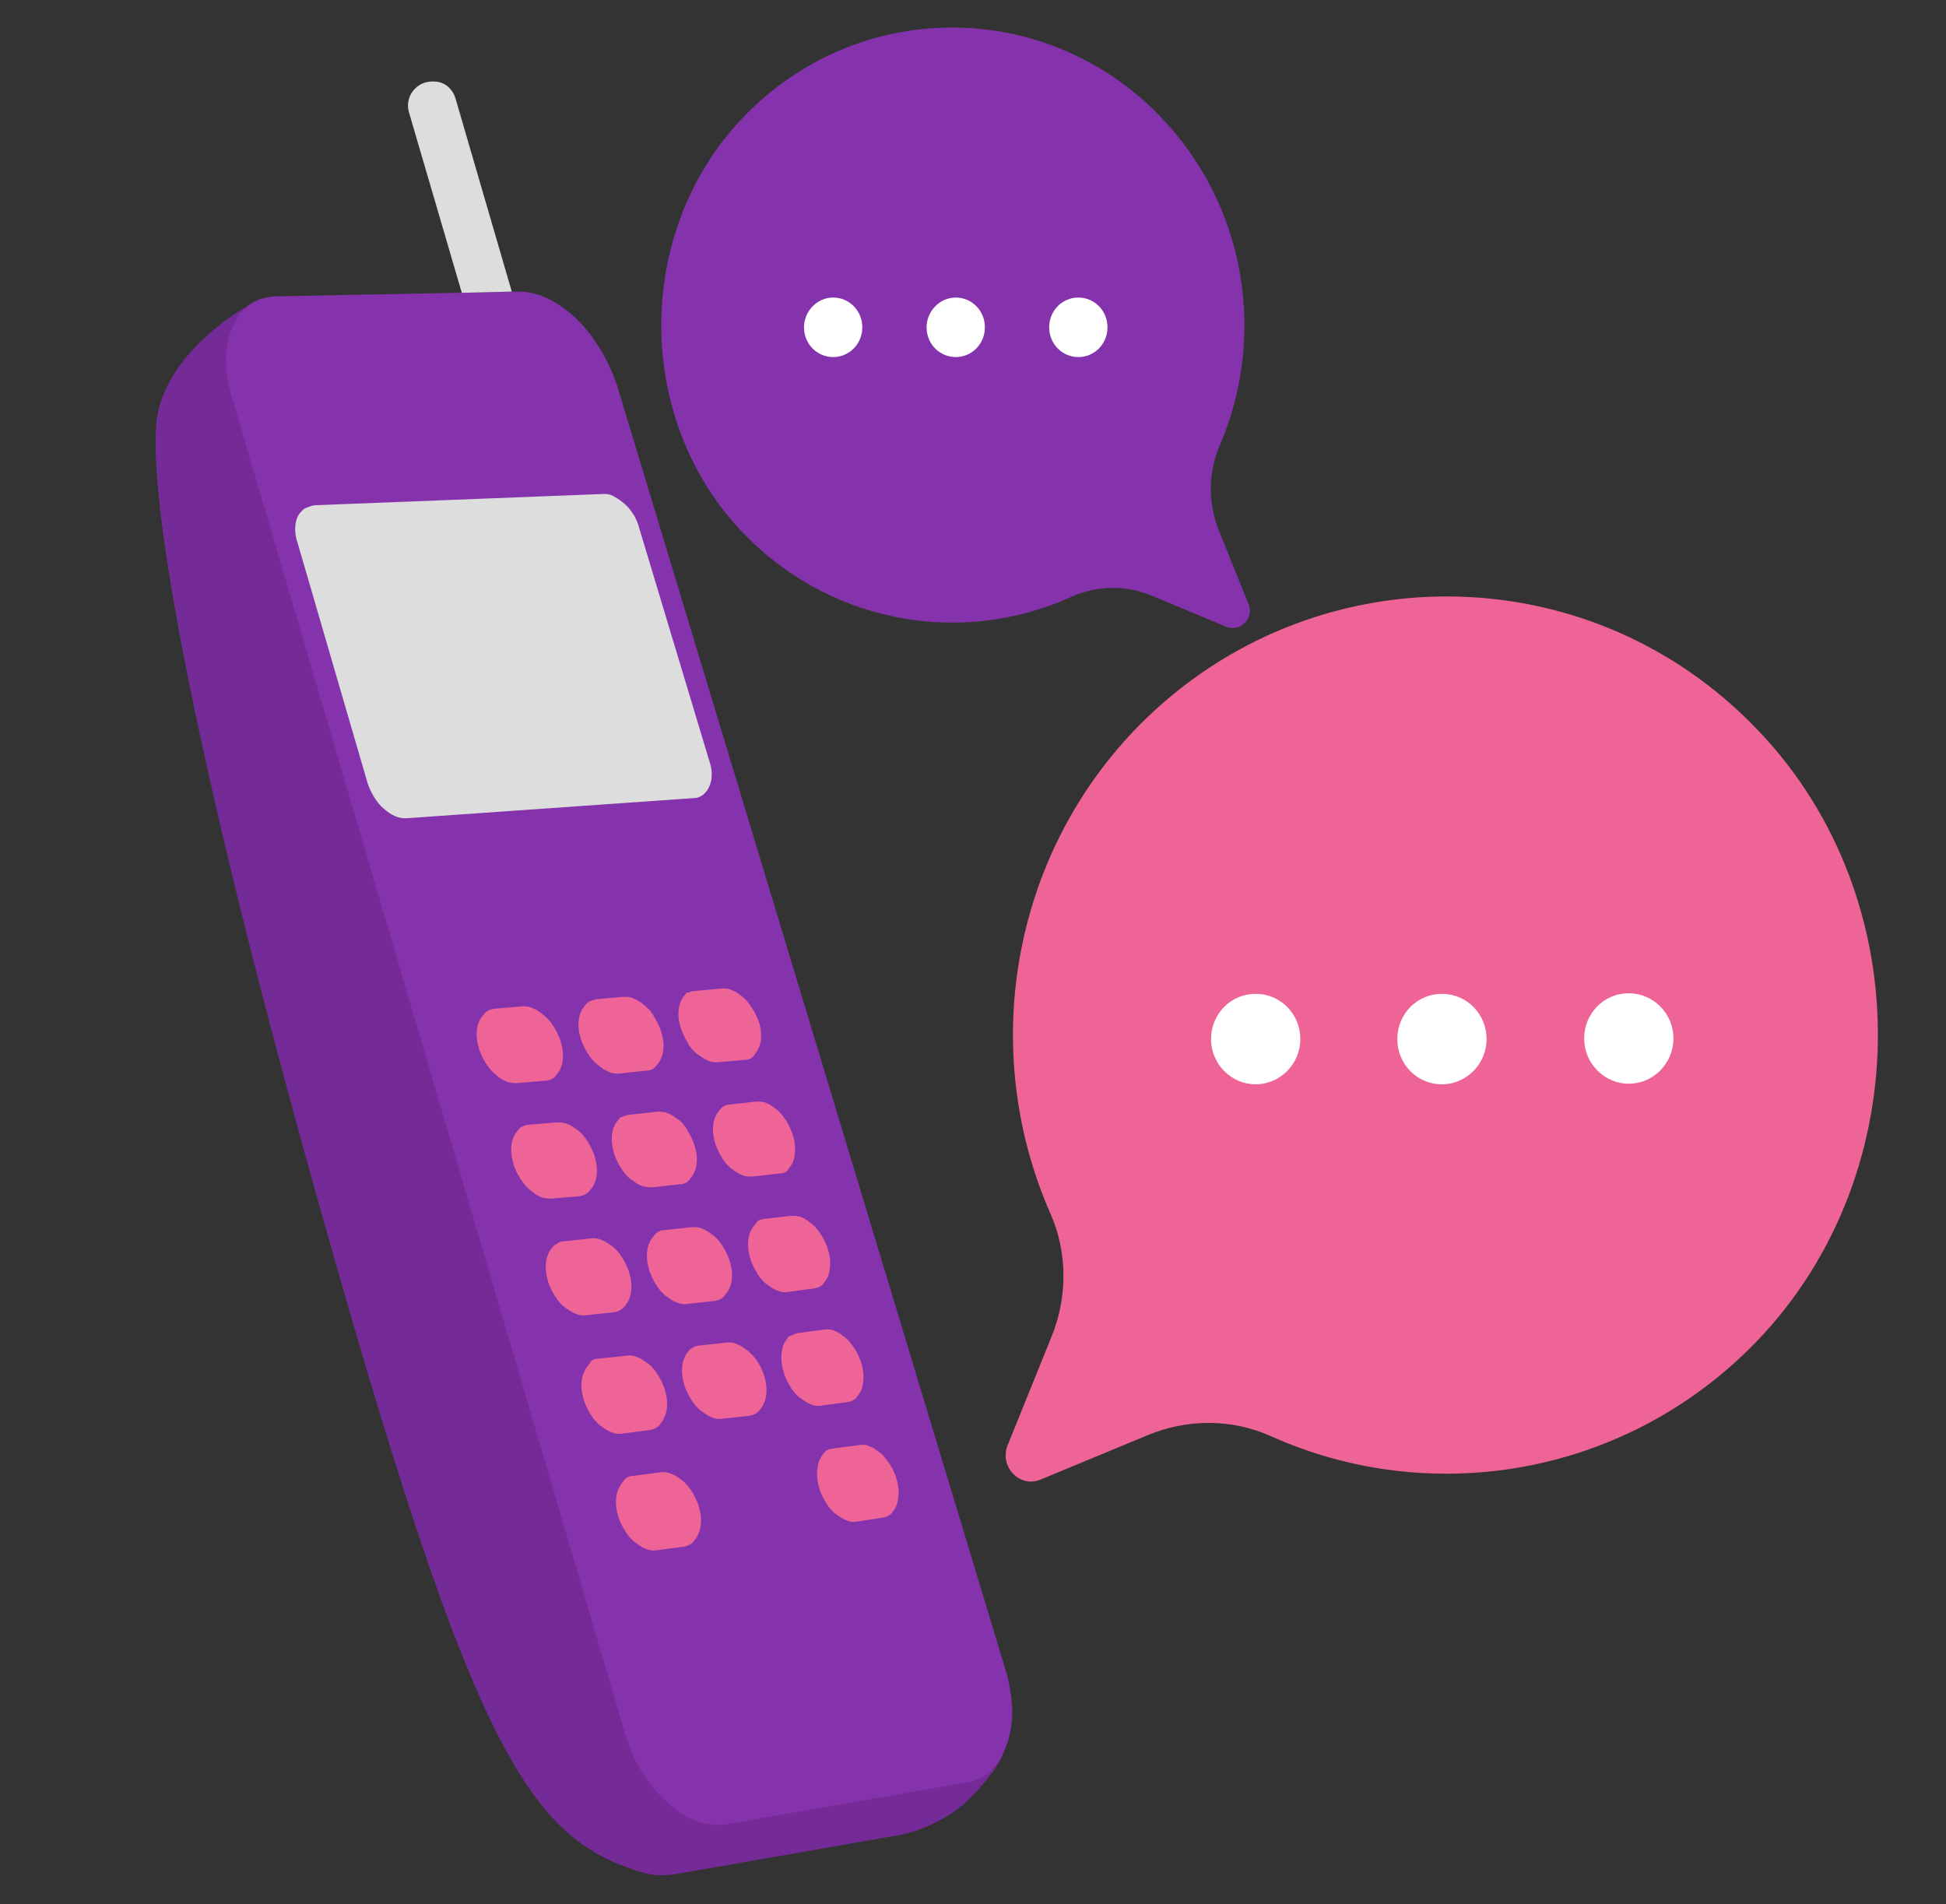
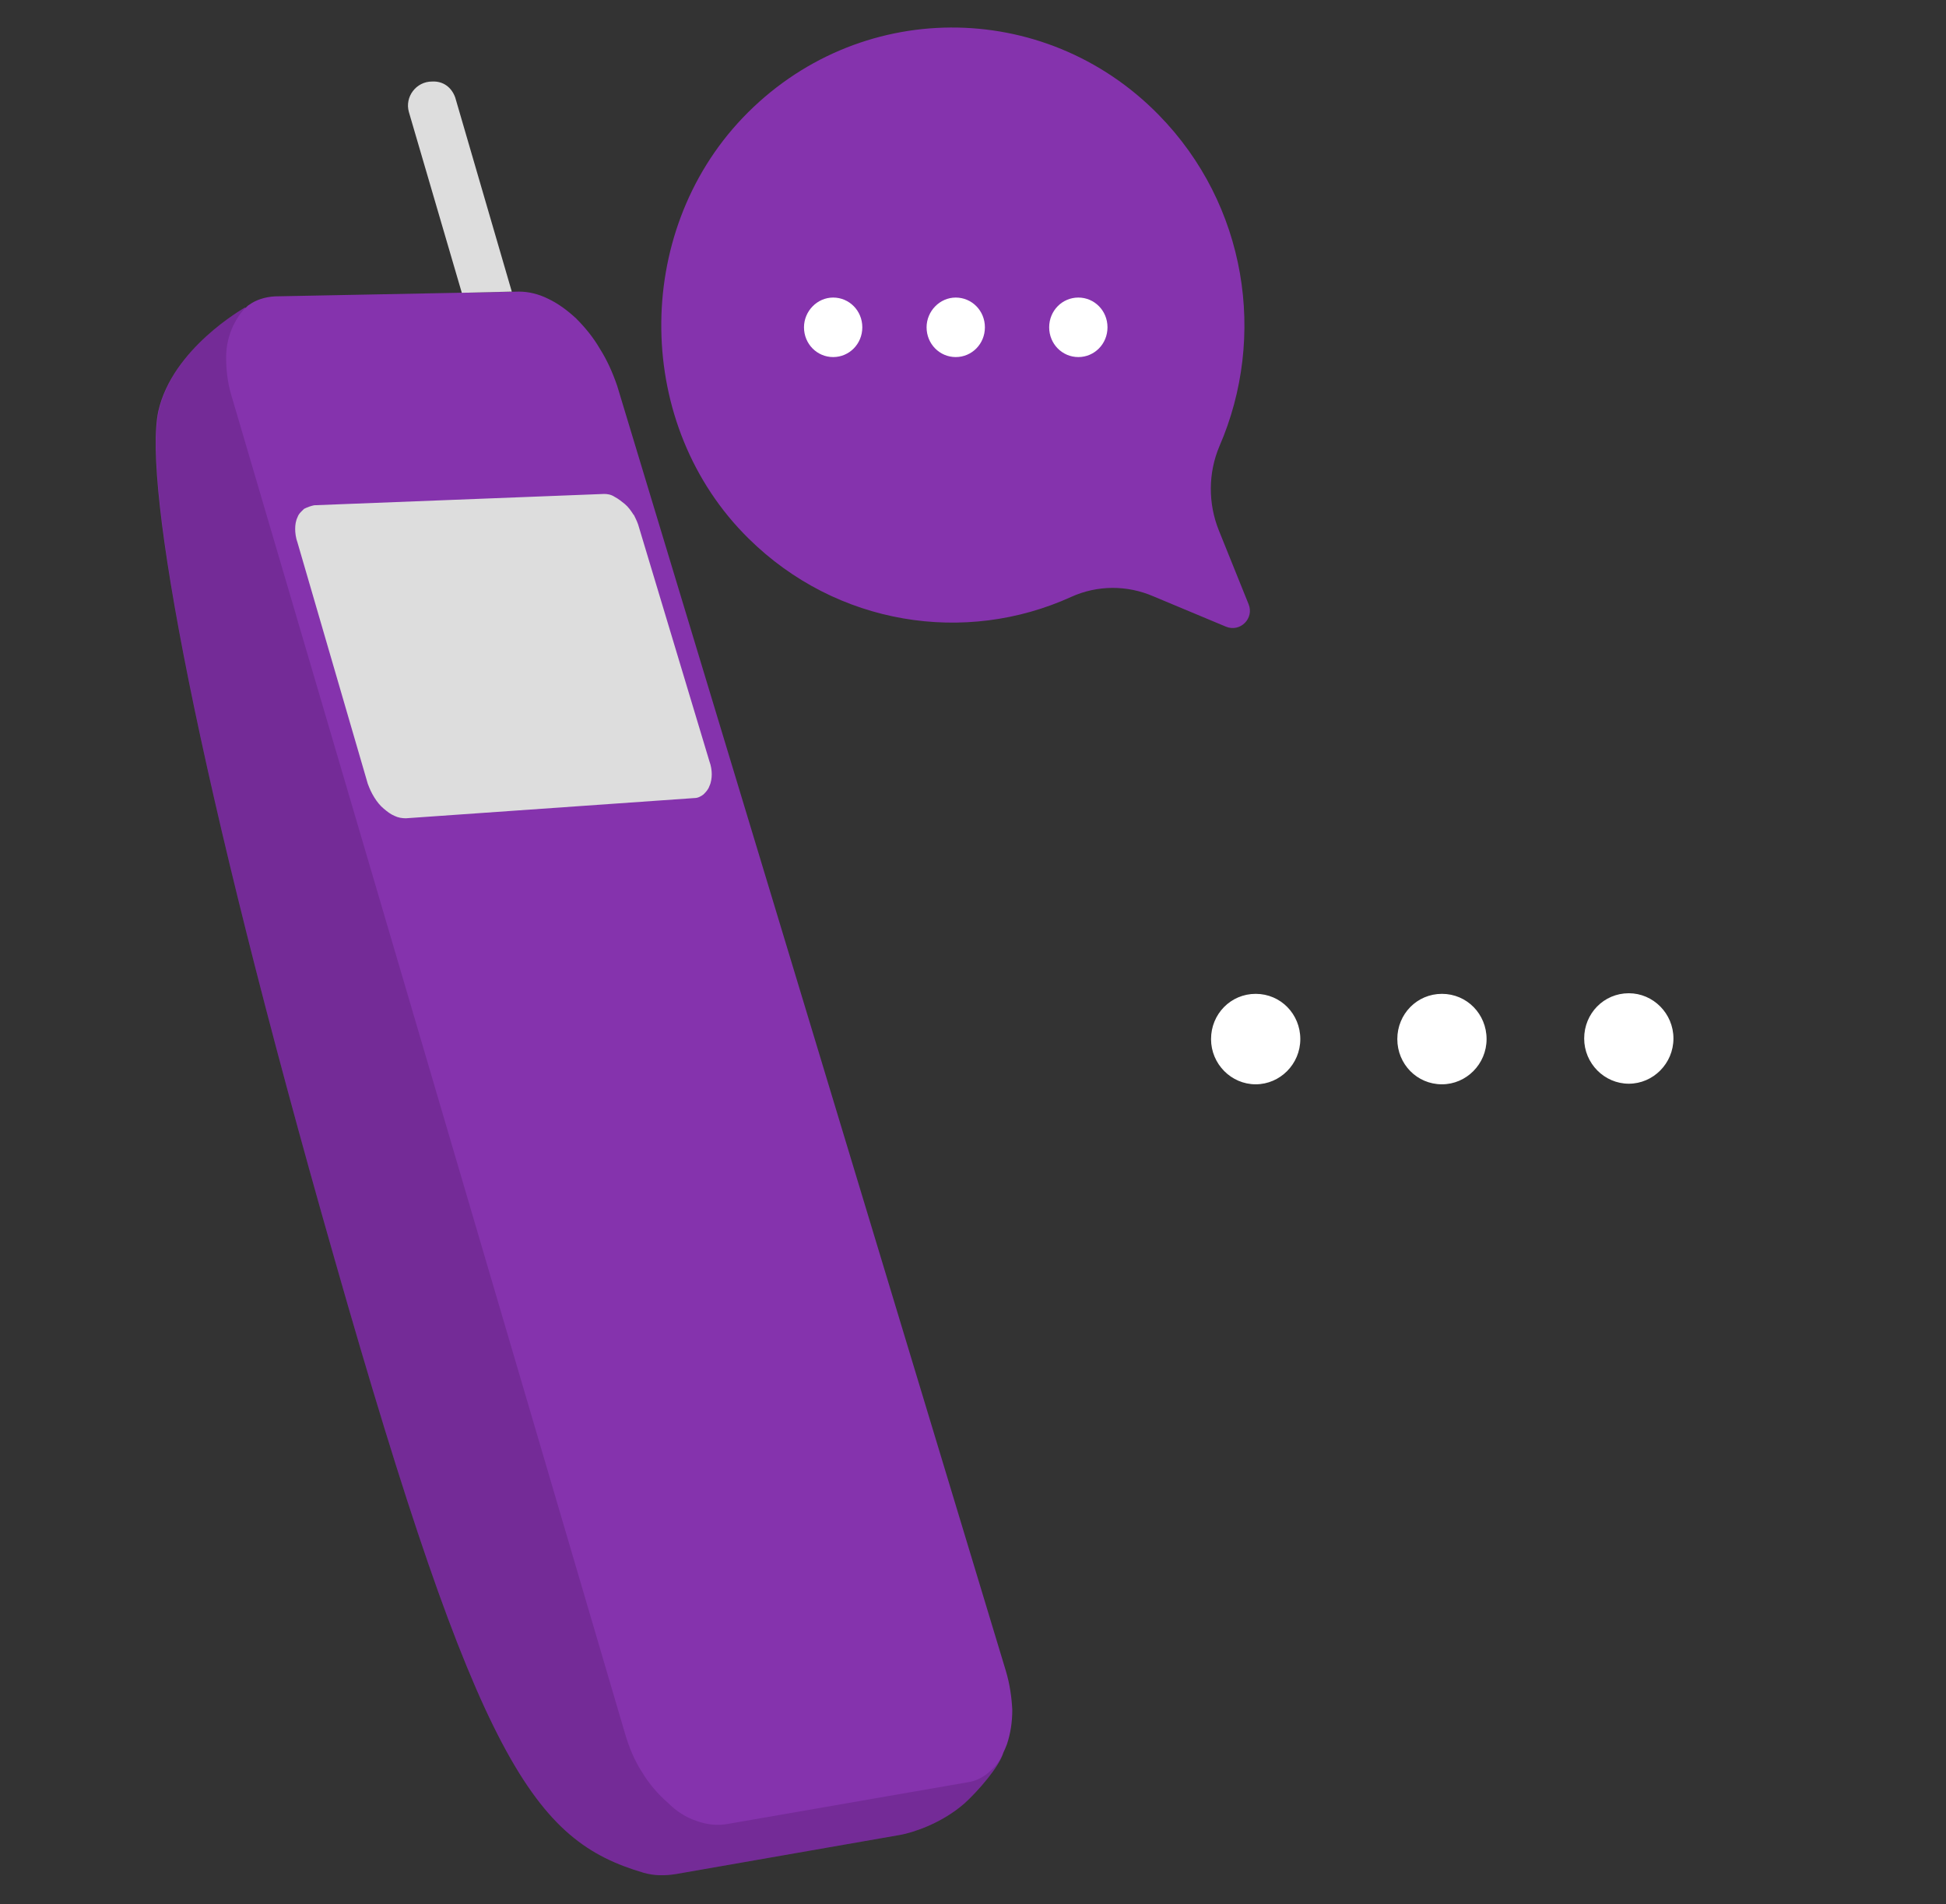
<svg xmlns="http://www.w3.org/2000/svg" id="Camada_1" x="0px" y="0px" viewBox="0 0 327 320" style="enable-background:new 0 0 327 320;" xml:space="preserve">
  <rect x="0" y="0" width="327" height="320" fill="#333333" stroke="none" />
  <style type="text/css">	.st0{fill-rule:evenodd;clip-rule:evenodd;fill:#8533AD;}	.st1{fill-rule:evenodd;clip-rule:evenodd;fill:#FFFFFF;}	.st2{opacity:0.15;fill-rule:evenodd;clip-rule:evenodd;fill:#14001F;enable-background:new    ;}	.st3{fill-rule:evenodd;clip-rule:evenodd;fill:#DDDDDD;}	.st4{fill-rule:evenodd;clip-rule:evenodd;fill:#EF6497;}</style>
  <path class="st0" d="M124.8,19.8c-18.6,19.5-18.2,51.8,1,70.7c14.8,14.6,36.4,17.9,54.2,9.8c4.4-2,9.4-2,13.8-0.1l12.2,5.1  c2.4,1,4.8-1.4,3.8-3.8l-5-12.4c-1.8-4.5-1.8-9.6,0.1-14.1c8-18.4,4.6-40.6-10.2-55.7C175.4-0.4,144-0.3,124.8,19.8z" />
  <path class="st1" d="M140,50c2.7,0,4.9,2.2,4.9,5c0,2.8-2.2,5-4.9,5c-2.7,0-4.9-2.2-4.9-5C135.1,52.3,137.3,50,140,50z M160.6,50  c2.7,0,4.9,2.2,4.9,5c0,2.8-2.2,5-4.9,5s-4.9-2.2-4.9-5C155.7,52.3,157.9,50,160.6,50z M186.1,55c0-2.8-2.2-5-4.9-5s-4.9,2.2-4.9,5  c0,2.8,2.2,5,4.9,5S186.1,57.8,186.1,55z" />
  <path class="st0" d="M103.7,64.8c-0.8-2.3-1.7-4.3-2.9-6.2c-1.1-1.9-2.5-3.6-4-5.1c-1.4-1.3-3-2.5-4.7-3.3c-1.6-0.8-3.3-1.2-4.9-1.2  l-41,0.8c-1.7,0.1-3.2,0.6-4.3,1.4c-0.2,0.1-0.4,0.3-0.6,0.5c-0.1,0-0.2,0-0.2,0c-0.1,0.1-12.1,6.8-14.5,17.4  C24,81.3,33,130.4,56.2,211.5c24.2,84.9,33.6,97.8,52,103.2c1.8,0.5,3.5,0.5,5.4,0.2l37.8-6.6c1.6-0.3,6.6-1.7,10.7-5.3  c2.2-2,5.8-6.1,6.5-8.5c0.2-0.4,0.4-0.9,0.6-1.4c0.6-1.8,0.9-3.7,0.9-5.8c-0.1-2-0.4-4.3-1.1-6.6L103.7,64.8z" />
  <path class="st2" d="M166.6,297.4c-1.1,1.1-2.5,1.9-4.1,2.1l-40.3,7c-1.7,0.3-3.4,0.1-5.1-0.5c-1.8-0.6-3.4-1.6-4.9-3.1  c-1.6-1.4-3.1-3.1-4.3-5.1c-1.3-2-2.2-4.2-2.9-6.6L38.9,66.5c-0.7-2.3-0.9-4.5-0.9-6.5c0-2,0.5-3.8,1.2-5.3c0.6-1.2,1.3-2.3,2.2-3.1  c-0.1,0-0.2,0-0.2,0c-0.1,0.1-12.1,6.8-14.5,17.4C24,81.3,33,130.4,56.2,211.5c24.2,84.9,33.6,97.8,52,103.2  c1.8,0.5,3.5,0.5,5.4,0.2l37.8-6.6c1.6-0.3,6.6-1.7,10.7-5.3c2.2-2,5.8-6.1,6.5-8.5C168.1,295.7,167.4,296.7,166.6,297.4z" />
  <path class="st3" d="M76.5,16.4L86,49l-8.4,0.2l-8.9-30.4c-0.7-2.5,1.2-5.1,3.9-5.1C74.5,13.6,75.9,14.7,76.5,16.4z M107.4,88.7  l11.8,39.2c0.3,0.8,0.4,1.6,0.4,2.2s-0.1,1.4-0.4,2c-0.2,0.6-0.6,1-1,1.4c-0.4,0.3-0.9,0.6-1.5,0.6l-48.5,3.4  c-0.6,0-1.3-0.1-1.9-0.4c-0.7-0.3-1.2-0.7-1.8-1.2c-0.6-0.5-1.1-1.1-1.6-1.9c-0.5-0.8-0.8-1.5-1.1-2.3L50,91.2  c-0.3-0.8-0.4-1.7-0.4-2.3c0-0.7,0.1-1.4,0.4-2c0.2-0.6,0.7-1,1.1-1.4c0.6-0.3,1.2-0.5,1.7-0.6l48.7-1.9c0.6,0,1.2,0.1,1.8,0.5  c0.6,0.3,1.2,0.8,1.7,1.2c0.6,0.5,1,1.1,1.4,1.7c0,0,0,0.1,0.1,0.1C106.9,87.3,107.2,87.9,107.4,88.7z" />
-   <path class="st4" d="M106.4,248l4.6-0.6c0.7-0.1,1.2,0,1.9,0.3c0.6,0.2,1.2,0.7,1.8,1.1c0.6,0.5,1.1,1.1,1.6,1.9  c0.5,0.8,0.8,1.5,1.1,2.3l0,0.1c0.3,0.9,0.4,1.7,0.4,2.4c0,0.7-0.1,1.5-0.4,2.1c-0.2,0.6-0.6,1.1-1,1.6c-0.5,0.4-0.9,0.6-1.5,0.7  l-4.6,0.6c-0.7,0.1-1.2,0-1.9-0.3c-0.6-0.2-1.2-0.7-1.8-1.1c-0.6-0.5-1.1-1.1-1.6-1.9c-0.5-0.8-0.8-1.5-1.1-2.3l0-0.1  c-0.3-0.9-0.4-1.7-0.4-2.4c0-0.7,0.1-1.5,0.4-2.1c0.2-0.6,0.6-1.1,1-1.6C105.2,248.3,105.7,248,106.4,248z M140,243.4l4.5-0.6  c0.7-0.1,1.2,0,1.8,0.3c0.6,0.2,1.1,0.7,1.7,1.1c0.6,0.5,1,1.1,1.5,1.8c0.5,0.8,0.8,1.5,1.1,2.3l0,0.1c0.3,0.8,0.4,1.7,0.4,2.3  c0,0.7-0.1,1.5-0.3,2.1c-0.2,0.6-0.6,1.1-0.9,1.5c-0.4,0.4-0.9,0.6-1.4,0.7l-4.5,0.7c-0.7,0.1-1.2,0-1.8-0.3  c-0.6-0.2-1.2-0.7-1.8-1.1c-0.6-0.5-1.1-1.1-1.5-1.8c-0.5-0.8-0.8-1.4-1.1-2.3l0-0.1c-0.3-0.8-0.4-1.7-0.4-2.4  c0-0.7,0.1-1.5,0.3-2.1c0.2-0.6,0.6-1.1,0.9-1.5C138.9,243.6,139.3,243.5,140,243.4z M100.6,228.3l4.7-0.5c0.7-0.1,1.2,0,1.9,0.3  c0.6,0.2,1.2,0.7,1.8,1.1c0.6,0.5,1.1,1.1,1.6,1.9s0.8,1.5,1.1,2.3l0,0.1c0.3,0.9,0.4,1.7,0.4,2.4c0,0.7-0.1,1.5-0.4,2.1  c-0.2,0.6-0.6,1.1-1,1.6c-0.5,0.4-0.9,0.6-1.5,0.7l-4.7,0.6c-0.7,0.1-1.2,0-1.9-0.3c-0.6-0.2-1.2-0.7-1.8-1.1  c-0.6-0.5-1.1-1.1-1.6-1.9c-0.5-0.8-0.8-1.5-1.1-2.3l0-0.1c-0.3-0.9-0.4-1.7-0.4-2.4c0-0.7,0.1-1.5,0.4-2.1c0.2-0.6,0.6-1.1,1-1.6  C99.3,228.5,99.9,228.3,100.6,228.3z M117.5,226.1l4.6-0.5c0.7-0.1,1.2,0,1.8,0.3c0.6,0.2,1.2,0.7,1.8,1.1c0.6,0.5,1.1,1.1,1.6,1.8  c0.5,0.8,0.8,1.5,1.1,2.3l0,0.1c0.3,0.8,0.4,1.7,0.4,2.4c0,0.7-0.1,1.5-0.4,2.1c-0.2,0.6-0.6,1.1-1,1.5c-0.4,0.4-0.9,0.6-1.5,0.7  l-4.6,0.5c-0.7,0.1-1.2,0-1.8-0.3c-0.6-0.2-1.2-0.7-1.8-1.1c-0.6-0.5-1.1-1.1-1.6-1.9c-0.5-0.8-0.8-1.5-1.1-2.3l0-0.1  c-0.3-0.9-0.4-1.7-0.4-2.4c0-0.7,0.1-1.5,0.4-2.1c0.2-0.6,0.6-1.1,1-1.5C116.4,226.5,116.9,226.1,117.5,226.1z M134.1,224l4.5-0.6  c0.7-0.1,1.2,0,1.8,0.3c0.6,0.2,1.1,0.7,1.7,1.1c0.6,0.5,1,1.1,1.5,1.8c0.5,0.8,0.8,1.5,1.1,2.3l0,0.1c0.3,0.8,0.4,1.7,0.4,2.3  c0,0.7-0.1,1.5-0.3,2.1c-0.2,0.6-0.6,1-0.9,1.5c-0.4,0.4-0.9,0.6-1.5,0.7l-4.5,0.6c-0.7,0.1-1.2,0-1.8-0.3c-0.6-0.2-1.2-0.7-1.8-1.1  c-0.6-0.5-1.1-1.1-1.5-1.8c-0.5-0.8-0.8-1.5-1.1-2.3l0-0.1c-0.3-0.9-0.4-1.7-0.4-2.4c0-0.7,0.1-1.5,0.3-2.1c0.2-0.6,0.6-1,0.9-1.5  C133.1,224.4,133.6,224.1,134.1,224 M94.6,208.6l4.7-0.5c0.7-0.1,1.2,0,1.9,0.3c0.6,0.2,1.2,0.7,1.8,1.1c0.6,0.5,1.1,1.1,1.6,1.9  c0.5,0.8,0.8,1.5,1.1,2.3l0,0.1c0.3,0.9,0.4,1.7,0.4,2.4c0,0.7-0.1,1.5-0.4,2.1c-0.2,0.6-0.6,1.1-1,1.5c-0.5,0.4-0.9,0.6-1.5,0.7  l-4.7,0.5c-0.7,0.1-1.2,0-1.9-0.3c-0.7-0.3-1.2-0.7-1.8-1.1c-0.6-0.5-1.1-1.1-1.6-1.9c-0.5-0.8-0.8-1.5-1.1-2.3l0-0.1  c-0.3-0.9-0.4-1.7-0.4-2.4c0-0.7,0.1-1.5,0.4-2.1c0.2-0.6,0.6-1.1,1-1.5C93.6,209,94,208.6,94.6,208.6z M111.7,206.7l4.6-0.5  c0.6,0,1.2,0,1.8,0.3c0.6,0.2,1.2,0.7,1.8,1.1c0.6,0.5,1.1,1.1,1.6,1.9c0.5,0.8,0.8,1.5,1.1,2.3l0,0.1c0.3,0.8,0.4,1.7,0.4,2.4  c0,0.7-0.1,1.5-0.4,2.1c-0.2,0.6-0.6,1-1,1.5c-0.4,0.4-0.9,0.6-1.5,0.7l-4.6,0.5c-0.7,0.1-1.2,0-1.9-0.3c-0.6-0.2-1.2-0.7-1.8-1.1  c-0.6-0.5-1.1-1.1-1.6-1.9c-0.5-0.8-0.8-1.5-1.1-2.3l0-0.1c-0.3-0.9-0.4-1.7-0.4-2.4c0-0.7,0.1-1.5,0.4-2.1c0.2-0.6,0.6-1,1-1.5  C110.6,206.9,111.1,206.7,111.7,206.7z M128.5,204.8l4.5-0.5c0.6,0,1.2,0,1.8,0.3c0.6,0.2,1.1,0.7,1.7,1.1c0.6,0.5,1,1.1,1.5,1.8  c0.5,0.8,0.8,1.5,1.1,2.3l0,0.1c0.3,0.8,0.4,1.7,0.4,2.3c0,0.7-0.1,1.5-0.3,2.1c-0.2,0.6-0.6,1-0.9,1.5c-0.4,0.4-0.9,0.6-1.5,0.7  l-4.5,0.6c-0.7,0.1-1.2,0-1.8-0.3c-0.6-0.2-1.2-0.7-1.8-1.1c-0.6-0.5-1.1-1.1-1.5-1.8c-0.5-0.8-0.8-1.5-1.1-2.3l0-0.1  c-0.3-0.8-0.4-1.7-0.4-2.4c0-0.7,0.1-1.5,0.4-2.1c0.2-0.6,0.6-1,1-1.5C127.2,205.1,127.8,204.9,128.5,204.8z M88.8,189l4.7-0.4  c0.6,0,1.2,0,1.9,0.3c0.6,0.2,1.2,0.7,1.8,1.1c0.6,0.5,1.1,1.1,1.6,1.9c0.5,0.8,0.8,1.5,1.1,2.3l0,0.1c0.3,0.9,0.4,1.7,0.4,2.4  c0,0.7-0.1,1.5-0.4,2.1c-0.2,0.6-0.6,1-1,1.5c-0.5,0.4-0.9,0.6-1.5,0.7l-4.7,0.4c-0.6,0-1.2,0-1.9-0.3c-0.7-0.3-1.2-0.7-1.8-1.2  c-0.6-0.5-1.1-1.1-1.6-1.9c-0.5-0.8-0.8-1.5-1.1-2.3l0-0.1c-0.3-0.9-0.4-1.7-0.4-2.4c0-0.7,0.1-1.5,0.4-2.1c0.2-0.6,0.6-1,1-1.5  C87.7,189.3,88.3,189,88.8,189z M105.9,187.3l4.6-0.5c0.6,0,1.2,0,1.8,0.3c0.6,0.2,1.2,0.7,1.8,1.1c0.6,0.5,1.1,1.1,1.5,1.9  c0.5,0.8,0.8,1.5,1.1,2.3l0,0.1c0.3,0.8,0.4,1.7,0.4,2.3c0,0.7-0.1,1.4-0.4,2.1c-0.2,0.6-0.6,1-1,1.5c-0.4,0.4-0.9,0.6-1.5,0.6  l-4.6,0.5c-0.6,0-1.2,0-1.9-0.3c-0.6-0.2-1.2-0.7-1.8-1.1c-0.6-0.5-1.1-1.1-1.6-1.9c-0.5-0.8-0.8-1.5-1.1-2.3l0-0.1  c-0.3-0.9-0.4-1.7-0.4-2.4s0.1-1.5,0.4-2.1c0.2-0.6,0.6-1,1-1.5C104.8,187.6,105.3,187.3,105.9,187.3z M122.6,185.6l4.5-0.5  c0.6,0,1.2,0,1.8,0.3c0.6,0.2,1.1,0.7,1.7,1.1c0.6,0.5,1,1.1,1.5,1.8c0.5,0.8,0.8,1.5,1.1,2.3l0,0.1c0.3,0.8,0.4,1.6,0.4,2.3  c0,0.7-0.1,1.5-0.3,2.1c-0.2,0.6-0.6,1-0.9,1.5c-0.3,0.4-0.9,0.6-1.5,0.6l-4.5,0.5c-0.6,0-1.2,0-1.8-0.3c-0.6-0.2-1.2-0.7-1.8-1.1  c-0.6-0.5-1.1-1.1-1.5-1.8c-0.5-0.8-0.8-1.5-1.1-2.3l0-0.1c-0.3-0.8-0.4-1.7-0.4-2.3c0-0.7,0.1-1.5,0.4-2.1c0.2-0.6,0.6-1,1-1.5  C121.5,185.9,122,185.6,122.6,185.6z M83.1,169.5l4.7-0.4c0.6,0,1.2,0,1.9,0.4c0.6,0.2,1.2,0.7,1.8,1.2c0.6,0.5,1.1,1.1,1.6,1.9  c0.5,0.8,0.8,1.5,1.1,2.3l0,0.1c0.3,0.9,0.4,1.7,0.4,2.4c0,0.7-0.1,1.5-0.4,2.1c-0.2,0.6-0.6,1-1,1.5c-0.5,0.4-1,0.6-1.6,0.6  l-4.7,0.4c-0.6,0-1.2,0-1.9-0.3c-0.7-0.3-1.2-0.7-1.8-1.2c-0.6-0.5-1.1-1.1-1.6-1.9c-0.5-0.8-0.8-1.5-1.1-2.3l0-0.1  c-0.3-0.9-0.4-1.7-0.4-2.4c0-0.7,0.1-1.5,0.4-2.1c0.2-0.6,0.6-1,1-1.5C81.9,169.8,82.4,169.6,83.1,169.5z M100.2,167.9l4.6-0.4  c0.6,0,1.2,0,1.9,0.4c0.6,0.2,1.2,0.7,1.8,1.2c0.6,0.5,1.1,1.1,1.5,1.9c0.5,0.8,0.8,1.5,1.1,2.3l0,0.1c0.3,0.8,0.4,1.7,0.4,2.3  c0,0.7-0.1,1.5-0.4,2.1c-0.2,0.6-0.6,1-1,1.5c-0.4,0.4-0.9,0.6-1.5,0.6l-4.6,0.5c-0.6,0-1.2,0-1.9-0.4c-0.6-0.2-1.2-0.7-1.8-1.2  c-0.6-0.5-1.1-1.1-1.6-1.9c-0.5-0.8-0.8-1.5-1.1-2.3l0-0.1c-0.3-0.8-0.4-1.7-0.4-2.3c0-0.7,0.1-1.5,0.4-2.1c0.2-0.6,0.6-1,1-1.5  C99,168.2,99.5,168.1,100.2,167.9z M116.9,166.5l4.5-0.4c0.6,0,1.2,0,1.8,0.4c0.6,0.2,1.2,0.7,1.7,1.1c0.6,0.5,1,1.1,1.5,1.8  c0.5,0.8,0.8,1.5,1.1,2.2l0,0.1c0.3,0.8,0.4,1.6,0.4,2.3c0,0.7-0.1,1.5-0.4,2c-0.2,0.6-0.6,1-0.9,1.5c-0.4,0.4-0.9,0.6-1.5,0.6  l-4.5,0.4c-0.6,0-1.2,0-1.8-0.4c-0.6-0.2-1.2-0.7-1.8-1.1c-0.6-0.5-1.1-1.1-1.5-1.9c-0.5-0.8-0.8-1.5-1.1-2.3l0-0.1  c-0.3-0.8-0.4-1.7-0.4-2.3c0-0.7,0.1-1.5,0.4-2.1c0.2-0.6,0.6-1,1-1.5C115.8,166.8,116.3,166.5,116.9,166.5z" />
-   <path class="st4" d="M295.3,122.6c27.6,28.7,26.9,76.3-1.5,104.2c-21.9,21.5-53.9,26.4-80.3,14.5c-6.5-2.9-13.9-2.9-20.5-0.2  l-18.1,7.5c-3.5,1.5-7-2.1-5.6-5.7l7.4-18.3c2.7-6.6,2.7-14.2-0.2-20.7c-11.9-27-6.9-59.9,15-82.1C220.3,92.8,267,93,295.3,122.6z" />
  <path class="st1" d="M211,167c4.2,0,7.5,3.4,7.5,7.6s-3.4,7.6-7.5,7.6s-7.5-3.4-7.5-7.6S206.8,167,211,167z M242.3,167  c4.2,0,7.5,3.4,7.5,7.6s-3.4,7.6-7.5,7.6c-4.2,0-7.5-3.4-7.5-7.6S238.1,167,242.3,167z M281.2,174.5c0-4.2-3.4-7.6-7.5-7.6  c-4.2,0-7.5,3.4-7.5,7.6s3.4,7.6,7.5,7.6C277.8,182.1,281.2,178.7,281.2,174.5z" />
</svg>